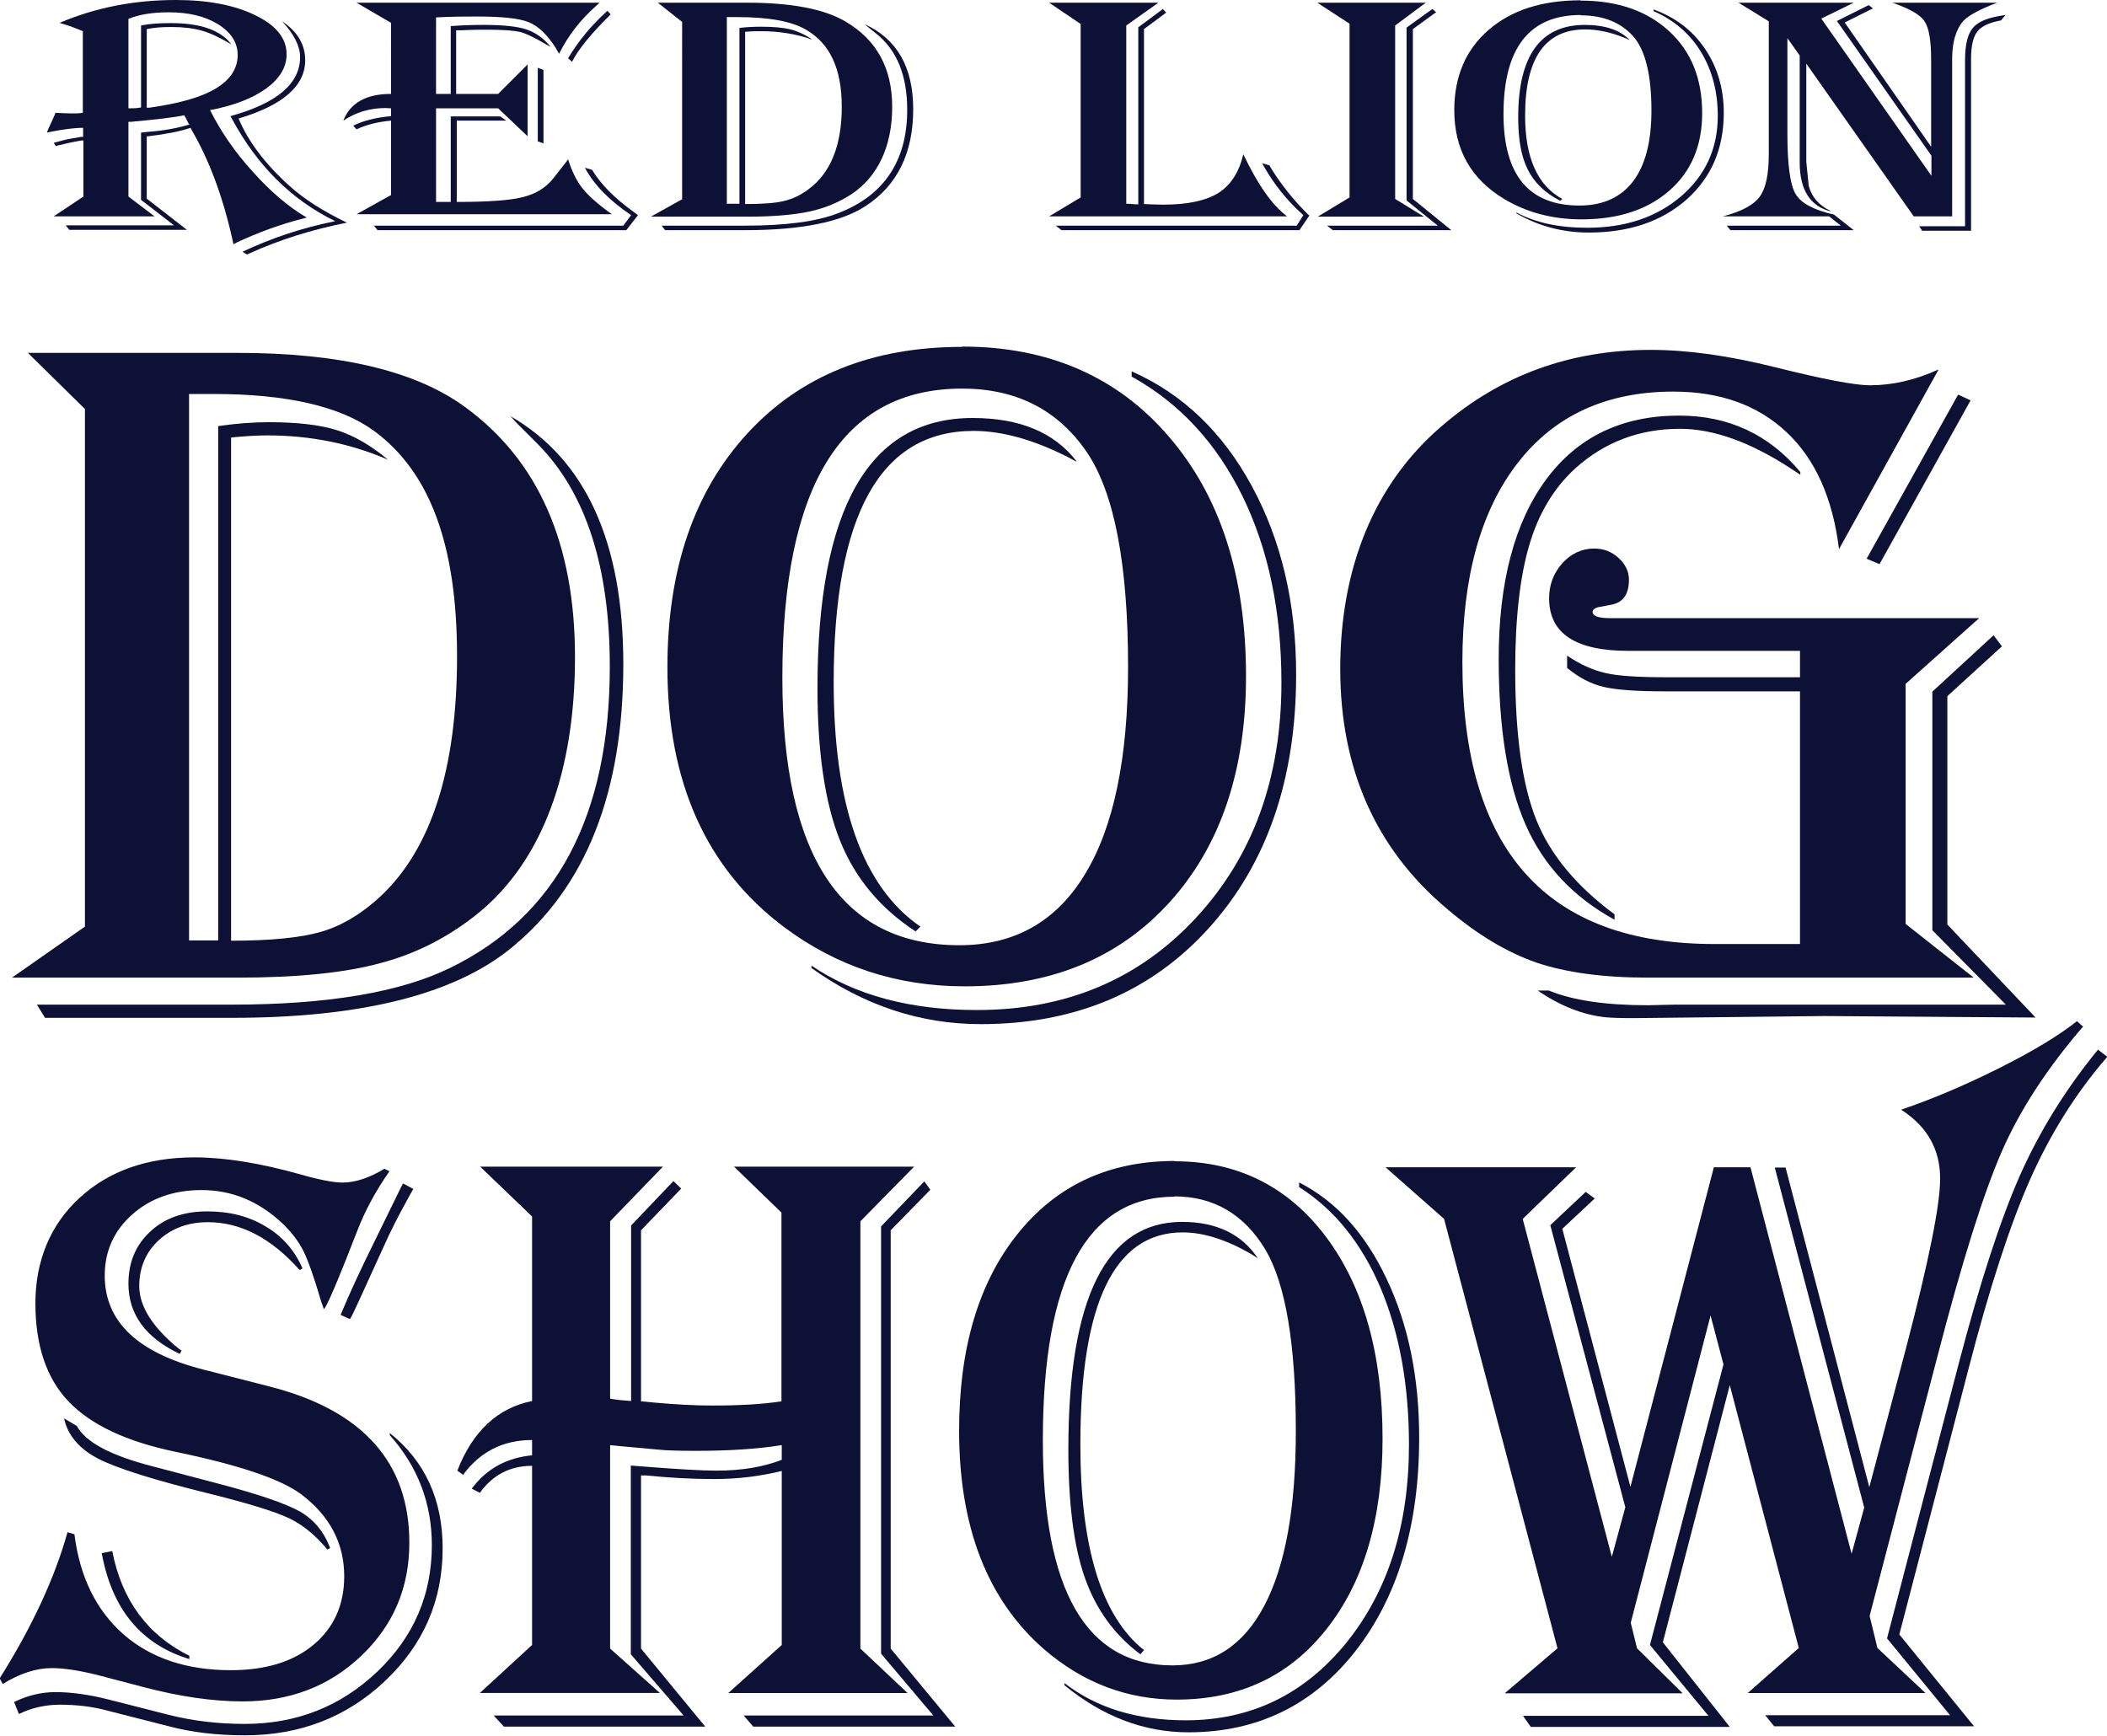
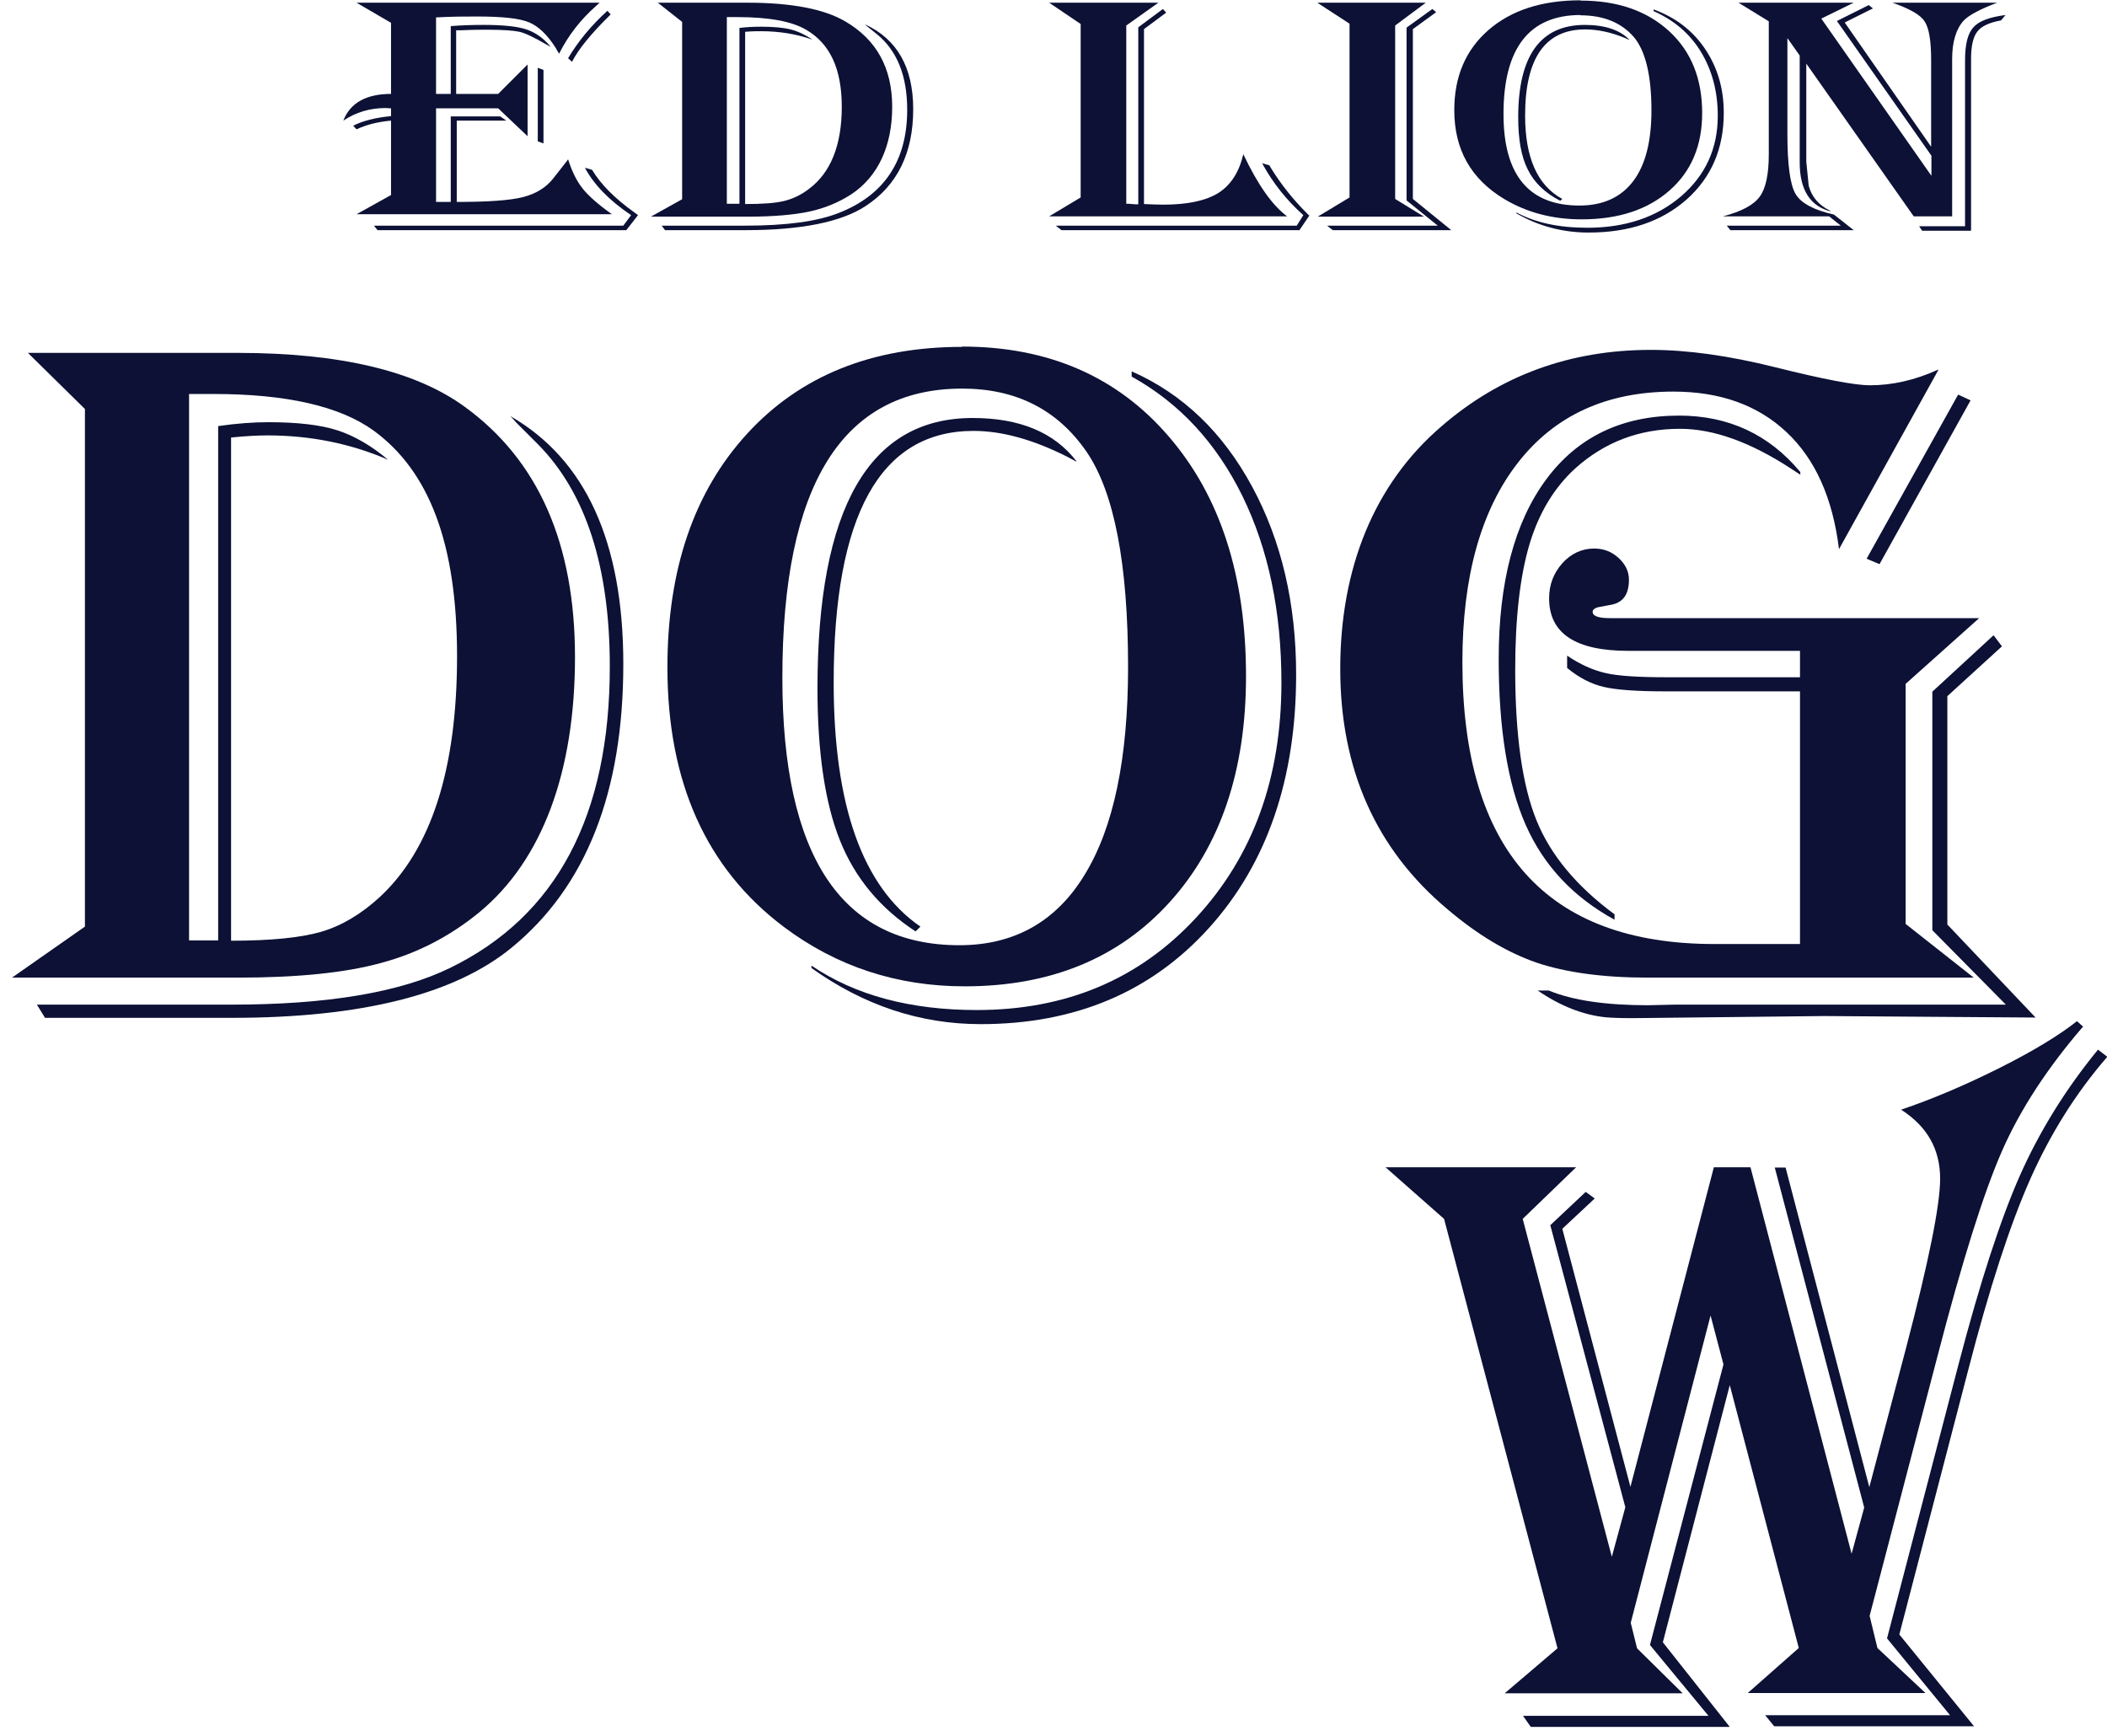
<svg xmlns="http://www.w3.org/2000/svg" id="Layer_2" data-name="Layer 2" viewBox="0 0 70.21 57.84">
  <defs>
    <style>
      .cls-1 {
        fill: #0c1135;
      }
    </style>
  </defs>
  <g id="Layer_1-2" data-name="Layer 1">
    <g>
-       <path class="cls-1" d="M1.99.76c1.2-.51,2.49-.76,3.87-.76,1.07,0,1.96.17,2.65.51.7.34,1.04.77,1.04,1.3,0,.43-.23.81-.68,1.14-.46.33-1.08.57-1.87.72.35.7.82,1.39,1.42,2.05.6.67,1.2,1.18,1.8,1.53l-.11.03c-.75.19-1.49.46-2.22.8l-.11.06-.04-.18c-.32-1.43-.78-2.65-1.36-3.64l-.03-.06c-.35.12-.82.21-1.4.28h-.06v2.08l1.34,1.04h-3.92l-.12-.15h3.61l-1.1-.85v-2.24l.16-.02c.58-.04,1.06-.13,1.45-.25-.03-.04-.05-.07-.05-.08l-.08-.16s-.02-.03-.04-.07c-.31.07-.91.14-1.78.22h-.08v2.49l.87.66H1.79l.99-.66v-1.87h-.06c-.29.05-.56.11-.8.17l-.06.02-.07-.11c.22-.06.4-.11.52-.13l.4-.07h.06v-.3c-.3,0-.67.05-1.12.14l-.08.02c0-.05.06-.17.15-.36,0-.01.05-.1.11-.25,0-.01.01-.03.02-.05.23.01.4.02.53.02.14,0,.26,0,.38-.02V1.04c-.23-.1-.47-.19-.72-.26l-.06-.02ZM4.28.62v2.99c.15,0,.29,0,.42-.03V.85c.28-.06.61-.08,1-.08.99,0,1.66.24,2.01.71-.37-.22-.7-.38-.99-.46-.28-.08-.62-.12-1.02-.12-.31,0-.58.02-.81.07v2.62h.08c1-.14,1.74-.35,2.22-.64.48-.29.73-.66.73-1.12,0-.41-.22-.75-.65-1.02-.44-.27-.98-.4-1.65-.4-.53,0-.98.07-1.34.22ZM7.95,3.95c.32.76.88,1.51,1.69,2.24.51.46,1.15.86,1.92,1.23-1.16.23-2.25.57-3.26,1.03l-.07.03-.15-.09c.97-.46,2-.8,3.09-1.02-1.46-.71-2.6-1.85-3.44-3.41l-.05-.09c1.55-.43,2.32-1.08,2.32-1.97,0-.36-.2-.76-.6-1.19.51.34.77.77.77,1.3,0,.85-.74,1.5-2.22,1.94Z" />
      <path class="cls-1" d="M19.98.09l-.12.11c-.52.46-.93.99-1.23,1.59-.05-.08-.09-.15-.11-.19-.28-.44-.58-.73-.9-.86s-.89-.19-1.72-.19c-.38,0-.84,0-1.37.03v2.55h.49V.87c.38-.03.75-.04,1.1-.04.64,0,1.12.05,1.42.15s.57.29.81.58c-.07-.04-.12-.06-.15-.08-.41-.24-.71-.38-.89-.42s-.54-.07-1.08-.07c-.16,0-.45,0-.87.02h-.16v2.12h1.4l.98-.98v2.39l-.98-.93h-2.07v3.12h.49v-2.85h1.65l.2.14h-1.65v2.71c1.03,0,1.77-.05,2.2-.16.44-.11.78-.32,1.02-.63l.4-.51s.05-.06.09-.12c.13.41.29.73.49.98.19.24.52.53.97.85h-8.51l1.15-.64v-2.48c-.43.04-.81.13-1.15.29l-.11-.12c.31-.16.73-.27,1.26-.32v-.26c-.09,0-.15-.01-.18-.01-.52,0-.99.14-1.41.42.23-.59.76-.89,1.59-.89V.76l-1.15-.67h8.1ZM21.26,7.17l-.39.5h-8.29l-.12-.15h8.31l.26-.35c-.73-.49-1.24-1.02-1.54-1.58l.24.07c.28.47.75.95,1.41,1.42l.12.09ZM18.11,2.33v2.45l-.19-.07v-2.45l.19.07ZM20.35.48l-.05.05c-.62.61-1.03,1.12-1.24,1.53l-.13-.12c.34-.57.78-1.1,1.31-1.58l.11.12Z" />
      <path class="cls-1" d="M21.92.09h2.99c1.46,0,2.55.21,3.25.62,1.05.61,1.57,1.56,1.57,2.85s-.46,2.32-1.37,2.92c-.42.27-.88.46-1.39.57-.51.11-1.2.17-2.05.17h-3.23l1.04-.58V.73l-.81-.64ZM22.16,7.67l-.11-.15h2.78c1.37,0,2.4-.14,3.11-.42,1.52-.59,2.29-1.74,2.29-3.44,0-1.14-.34-1.98-1.02-2.53l-.3-.24s-.04-.03-.09-.08c1.07.49,1.61,1.43,1.61,2.83,0,1.46-.53,2.54-1.59,3.23-.81.53-2.15.8-3.99.8h-2.66ZM24.22.56v6.23h.42V.93c.26-.03.5-.04.72-.04.41,0,.74.03.98.09.24.06.48.17.73.34-.54-.19-1.11-.28-1.72-.28-.13,0-.3,0-.52.02v5.74c.57,0,1-.03,1.29-.1.29-.07.57-.2.83-.4.73-.54,1.1-1.46,1.1-2.74s-.4-2.11-1.19-2.57c-.48-.28-1.24-.42-2.29-.42h-.36Z" />
      <path class="cls-1" d="M34.97.09h3.63l-1.07.76v5.94h.06l.27.02h.07V.91l.82-.61.11.12-.74.55v5.83c.23.01.45.02.65.02.8,0,1.41-.13,1.83-.39.41-.26.69-.69.83-1.29.48,1.01.96,1.7,1.46,2.07h-7.93l1.05-.63V.8l-1.05-.71ZM43.64,7.17l-.34.5h-7.93l-.19-.15h8.03l.22-.35c-.56-.5-1-1.06-1.34-1.67l-.03-.06.24.07.05.09c.34.55.74,1.05,1.21,1.52l.06.06Z" />
      <path class="cls-1" d="M43.91.09h3.6l-1.02.76v5.78l.96.59h-3.54l1.06-.64V.79l-1.06-.69ZM47.85.41l-.77.56v5.66l1.28,1.04h-3.95l-.19-.15h3.69l-1.04-.84V.92l.86-.62.13.11Z" />
      <path class="cls-1" d="M52.67.02c1.23,0,2.21.34,2.95,1.02s1.1,1.59,1.1,2.73c0,1.08-.36,1.94-1.09,2.58-.73.64-1.7.96-2.93.96-.97,0-1.83-.23-2.58-.68-1.11-.67-1.66-1.65-1.66-2.96,0-1.12.38-2.01,1.14-2.67.76-.66,1.78-.99,3.07-.99ZM52.67.5c-1.71,0-2.57,1.1-2.57,3.3,0,2.03.84,3.05,2.53,3.05.78,0,1.38-.27,1.79-.81.41-.54.61-1.33.61-2.36,0-1.17-.2-1.99-.59-2.45-.42-.48-1.01-.72-1.78-.72ZM55.09.31c.72.26,1.3.69,1.72,1.31.42.62.63,1.33.63,2.14,0,1.19-.41,2.15-1.24,2.89-.83.73-1.91,1.1-3.26,1.1-.86,0-1.67-.21-2.41-.64v-.03c.63.34,1.41.51,2.36.51,1.27,0,2.31-.35,3.13-1.05.81-.7,1.22-1.59,1.22-2.68,0-.81-.19-1.52-.56-2.13-.37-.61-.9-1.06-1.58-1.36v-.06ZM54.29,1.33l-.13-.06c-.49-.2-.93-.29-1.34-.29-1.33,0-2,.96-2,2.87,0,1.4.41,2.33,1.24,2.78l-.07.06c-.51-.26-.87-.61-1.08-1.04-.22-.43-.32-1.01-.32-1.74,0-2.05.74-3.08,2.22-3.08.67,0,1.17.17,1.48.49Z" />
      <path class="cls-1" d="M66.55.09c-.58.22-.95.42-1.12.6-.25.28-.38.71-.38,1.27v5.25h-1.28l-3.58-5.09v3.27s.08.8.08.8c.1.37.33.64.69.82l.06.04c-.7-.17-1.05-.72-1.05-1.64v-.52s0-3.04,0-3.04l-.41-.58v3.2c0,1.01.09,1.68.27,1.99.18.31.61.54,1.28.69l.66.52h-4.11l-.12-.15h3.8l-.39-.31h-3.54c.62-.16,1.03-.38,1.23-.66.2-.27.3-.74.3-1.41V.71l-1.01-.62h3.84l-1.08.53,3.67,5.24v-.67l-3.15-4.49,1.06-.53.14.11-.94.47,2.88,4.14v-2.89c0-.64-.07-1.07-.22-1.29-.14-.22-.5-.42-1.07-.62h3.45ZM66.82.51l-.14.17c-.39.07-.65.19-.79.37-.14.18-.21.48-.21.91v5.73h-1.63l-.1-.15h1.53V2c0-.52.09-.89.28-1.09.18-.21.54-.34,1.07-.41Z" />
      <path class="cls-1" d="M.93,11.76h6.98c3.41,0,5.94.6,7.58,1.8,2.45,1.78,3.67,4.56,3.67,8.34s-1.07,6.77-3.21,8.52c-.97.79-2.05,1.35-3.25,1.67-1.2.33-2.79.49-4.78.49H.4l2.43-1.7V13.63l-1.9-1.87ZM1.5,33.92l-.27-.44h6.49c3.19,0,5.61-.41,7.27-1.22,3.56-1.73,5.33-5.08,5.33-10.05,0-3.32-.8-5.79-2.39-7.4l-.71-.71s-.09-.1-.21-.23c2.5,1.44,3.76,4.19,3.76,8.26,0,4.27-1.24,7.42-3.72,9.45-1.9,1.56-5.01,2.34-9.32,2.34H1.5ZM6.3,13.13v18.21h.97V14.2c.61-.09,1.18-.13,1.68-.13.97,0,1.73.09,2.29.27s1.13.51,1.69.98c-1.25-.54-2.59-.81-4.02-.81-.31,0-.71.02-1.21.07v16.77c1.32,0,2.33-.1,3.01-.3s1.33-.59,1.95-1.16c1.71-1.59,2.57-4.26,2.57-8.02s-.93-6.17-2.78-7.52c-1.12-.81-2.9-1.22-5.33-1.22h-.83Z" />
      <path class="cls-1" d="M32.06,11.55c2.87,0,5.17,1,6.88,2.99,1.72,1.99,2.58,4.65,2.58,7.99,0,3.15-.85,5.66-2.54,7.53s-3.97,2.81-6.83,2.81c-2.26,0-4.27-.66-6.03-1.98-2.59-1.95-3.88-4.83-3.88-8.65,0-3.27.89-5.86,2.66-7.79,1.77-1.93,4.16-2.89,7.16-2.89ZM32.06,12.95c-3.99,0-5.99,3.21-5.99,9.64,0,5.94,1.97,8.91,5.9,8.91,1.83,0,3.23-.79,4.18-2.36.96-1.57,1.44-3.88,1.44-6.91,0-3.43-.46-5.82-1.38-7.17-.97-1.41-2.35-2.11-4.15-2.11ZM37.72,12.38c1.69.75,3.02,2.02,4,3.83.98,1.81,1.47,3.9,1.47,6.27,0,3.48-.97,6.3-2.9,8.44s-4.47,3.21-7.61,3.21c-2.01,0-3.89-.62-5.64-1.87v-.08c1.46.99,3.3,1.48,5.51,1.48,2.97,0,5.4-1.02,7.3-3.07,1.9-2.05,2.85-4.66,2.85-7.84,0-2.37-.43-4.44-1.3-6.22-.87-1.77-2.1-3.1-3.69-3.98v-.18ZM35.86,15.38l-.3-.16c-1.13-.57-2.17-.86-3.12-.86-3.11,0-4.66,2.8-4.66,8.39,0,4.09.96,6.8,2.89,8.13l-.16.16c-1.18-.77-2.02-1.78-2.52-3.03-.5-1.25-.75-2.94-.75-5.07,0-6.01,1.72-9.01,5.17-9.01,1.57,0,2.72.48,3.46,1.44Z" />
      <path class="cls-1" d="M64.59,12.33l-3.31,5.97c-.21-1.7-.79-3-1.75-3.9s-2.21-1.35-3.77-1.35c-2.22,0-3.95.79-5.18,2.37-1.23,1.58-1.85,3.79-1.85,6.64,0,6.27,2.8,9.4,8.4,9.4h2.85v-8.42h-4.47c-.97,0-1.66-.05-2.08-.15-.42-.1-.82-.31-1.21-.63v-.41c.43.29.85.48,1.28.58s1.12.14,2.07.14h4.41v-.88h-5.72c-1.76,0-2.64-.58-2.64-1.75,0-.46.15-.84.44-1.17.29-.32.65-.49,1.06-.49.31,0,.58.1.81.31.23.21.35.45.35.73,0,.48-.19.75-.57.83l-.43.08c-.14.03-.21.09-.21.16,0,.14.19.21.58.21h12.3l-2.45,2.19v8l2.27,1.79h-10.85c-1.5,0-2.74-.17-3.72-.5-.98-.34-1.97-.93-2.98-1.79-2.37-1.99-3.56-4.66-3.56-8s1.12-6.15,3.37-8.08c1.96-1.7,4.29-2.55,6.98-2.55,1.21,0,2.59.19,4.15.58,1.6.4,2.65.6,3.15.6.74,0,1.5-.17,2.27-.52ZM59.99,15.82l-.32-.21c-1.35-.88-2.58-1.32-3.69-1.32-1.35,0-2.51.44-3.49,1.32-.71.65-1.22,1.5-1.53,2.55-.31,1.05-.47,2.44-.47,4.16,0,2.19.24,3.86.71,5.02.47,1.16,1.34,2.2,2.6,3.13v.18c-1.37-.75-2.36-1.8-2.96-3.16-.6-1.36-.9-3.2-.9-5.53,0-2.56.53-4.56,1.58-5.98,1.05-1.42,2.53-2.13,4.43-2.13,1.65,0,3,.63,4.04,1.88v.1ZM66.72,21.53l-1.83,1.67v7.61l2.94,3.1-7.04-.05-6.38.07c-.4,0-.71-.01-.92-.03-.74-.08-1.49-.37-2.25-.89h.37c.8.33,1.9.49,3.3.49l.89-.02h11.04l-2.45-2.48v-7.95l2.04-1.88.28.37ZM65.66,13.35l-3.03,5.45-.43-.18,3.05-5.47.41.19Z" />
-       <path class="cls-1" d="M12.98,39.03c-.45.64-.81,1.3-1.08,2-.53,1.37-.88,2.21-1.05,2.52l-.06.08c-.03-.1-.06-.18-.08-.23-.24-.82-.44-1.39-.6-1.71-.16-.32-.39-.62-.7-.92-.79-.74-1.68-1.11-2.69-1.11-.93,0-1.7.27-2.31.81-.61.54-.92,1.22-.92,2.04,0,1.53,1.09,2.57,3.28,3.13l2.19.56c3.12.79,4.68,2.53,4.68,5.21,0,1.5-.53,2.75-1.6,3.77-1.07,1.02-2.39,1.52-3.96,1.52-.99,0-2.09-.16-3.31-.48l-1.52-.4c-.61-.15-1.12-.23-1.52-.23-.53,0-1.07.18-1.64.53l-.1-.19c1.07-1.7,1.83-3.33,2.26-4.87l.23.07c.18,1.43.73,2.54,1.64,3.34.91.79,2.1,1.19,3.57,1.19,1.16,0,2.08-.28,2.76-.85.68-.57,1.02-1.33,1.02-2.28,0-1.1-.48-2.01-1.43-2.73-.68-.51-2.08-.98-4.2-1.42-1.63-.34-2.82-.9-3.56-1.68-.74-.78-1.1-1.87-1.1-3.27s.49-2.61,1.47-3.51c.98-.9,2.26-1.35,3.83-1.35,1.01,0,2.19.19,3.54.57.63.18,1.1.27,1.4.27.42,0,.89-.16,1.39-.46l.14.07ZM12.98,47.75c1.18.94,1.77,2.22,1.77,3.85,0,1.74-.64,3.21-1.92,4.42-1.28,1.21-2.84,1.81-4.67,1.81-.93,0-1.78-.1-2.53-.3l-2.08-.53c-.48-.13-1-.19-1.56-.19-.49,0-.95.11-1.36.31l-.16-.4c.45-.22.91-.33,1.38-.33.52,0,1.11.08,1.78.25l2,.51c.8.2,1.63.3,2.52.3,1.73,0,3.2-.58,4.42-1.74,1.22-1.16,1.82-2.57,1.82-4.22,0-1.39-.47-2.62-1.4-3.66v-.08ZM2.12,47.26l.44.26c.29.54,1.12.98,2.5,1.34l2.09.55c1.42.37,2.36.69,2.84.96.47.27.81.68,1.01,1.22l-.09.05c-.39-.47-.81-.82-1.27-1.04s-1.33-.49-2.61-.81c-1.87-.46-3.12-.85-3.76-1.18s-1.02-.79-1.14-1.36ZM3.74,51.69c.32,1.64,1.18,2.8,2.57,3.49v.11c-1.61-.49-2.58-1.67-2.92-3.53l.35-.07ZM9.99,42.33c-.95-1.07-1.97-1.6-3.06-1.6-.66,0-1.2.2-1.64.6-.43.4-.65.91-.65,1.53,0,.67.44,1.37,1.31,2.08l.1.07-.06.11c-1.14-.54-1.71-1.32-1.71-2.34,0-.71.24-1.29.73-1.74.48-.45,1.12-.67,1.89-.67s1.4.17,1.95.5c.56.33.97.8,1.23,1.4l-.09.05ZM13.78,39.61l-.12.21c-.35.63-.66,1.23-.91,1.8-.61,1.34-.95,2.09-1.03,2.24l-.06.1-.31-.14.05-.12c.25-.6.61-1.38,1.09-2.35l.88-1.8.06-.11.34.18Z" />
-       <path class="cls-1" d="M15.99,38.88h6.1l-1.76,1.82v5.91c.2.04.43.06.7.08v-5.85l1.41-1.48.26.25-1.34,1.39v5.7l.43.04c.67.06,1.31.1,1.93.1.9,0,1.67-.04,2.32-.14v-6.29l-1.58-1.53h6l-1.79,1.82v14.24l1.57,1.48h-5.97l1.78-1.6v-5.8c-.73.18-1.48.27-2.25.27-.73,0-1.48-.04-2.26-.12h-.18s0,5.77,0,5.77l2.14,2.6h-6.71l-.34-.37h6.33l-1.76-2.04v-6.29l.38.03c1.14.09,1.97.14,2.48.14.83,0,1.55-.12,2.17-.36v-.49c-.81.13-1.76.19-2.84.19-.58,0-1-.01-1.27-.04l-1.31-.12c-.05,0-.15-.02-.3-.03v6.78l1.66,1.48h-6l1.74-1.6v-5.97c-.73,0-1.31.3-1.74.9l-.27-.14c.5-.67,1.17-1.03,2.01-1.11v-.51c-.97,0-1.73.39-2.3,1.16l-.19-.14c.51-1.31,1.34-2.09,2.49-2.32v-6.15l-1.74-1.67ZM31,39.65l-1.32,1.35v13.94l2.15,2.6h-6.73l-.32-.37h6.32l-1.74-2.06v-14.24l1.44-1.5.21.29Z" />
-       <path class="cls-1" d="M39.14,38.7c2.1,0,3.78.84,5.04,2.51,1.26,1.68,1.89,3.92,1.89,6.73,0,2.65-.62,4.77-1.86,6.34-1.24,1.58-2.91,2.36-5,2.36-1.65,0-3.12-.56-4.41-1.67-1.89-1.64-2.84-4.07-2.84-7.29,0-2.75.65-4.94,1.95-6.56s3.04-2.43,5.24-2.43ZM39.14,39.88c-2.92,0-4.39,2.71-4.39,8.12,0,5,1.44,7.5,4.32,7.5,1.34,0,2.36-.66,3.06-1.99s1.05-3.26,1.05-5.82c0-2.89-.34-4.9-1.01-6.04-.71-1.18-1.72-1.78-3.04-1.78ZM43.28,39.4c1.24.63,2.21,1.7,2.93,3.23.72,1.52,1.08,3.28,1.08,5.28,0,2.93-.71,5.3-2.12,7.11-1.41,1.8-3.27,2.71-5.57,2.71-1.47,0-2.85-.52-4.13-1.57v-.07c1.07.83,2.42,1.24,4.04,1.24,2.17,0,3.95-.86,5.35-2.58,1.39-1.72,2.09-3.92,2.09-6.6,0-2-.32-3.74-.95-5.24-.64-1.49-1.54-2.61-2.71-3.35v-.15ZM41.91,41.93l-.22-.14c-.83-.48-1.59-.72-2.28-.72-2.28,0-3.41,2.36-3.41,7.07,0,3.44.71,5.73,2.12,6.85l-.12.14c-.87-.65-1.48-1.5-1.85-2.55s-.55-2.48-.55-4.27c0-5.06,1.26-7.59,3.79-7.59,1.15,0,1.99.41,2.53,1.22Z" />
      <path class="cls-1" d="M69.43,34.19c-1.2,1.39-2.11,2.78-2.72,4.17s-1.33,3.68-2.16,6.88l-2.25,8.61.26,1.07,1.6,1.5h-5.92l1.7-1.5-2.3-8.76-2.23,8.57,2.23,2.82h-6.63l-.26-.37h6.18l-1.95-2.36,2.45-9.35-.43-1.63-2.66,10.24.21.85,1.52,1.5h-5.93l1.76-1.5-3.78-14.31-1.95-1.72h6.35l-1.78,1.72,2.97,11.26.45-1.65-2.5-9.4,1.18-1.11.3.22-1.08,1.01,2.27,8.6,2.78-10.65h1.22l3.37,12.88.42-1.54-2.98-11.33h.36l2.79,10.65,1.22-4.62c.76-2.9,1.14-4.78,1.14-5.66,0-.98-.43-1.74-1.3-2.3,1.01-.34,2.1-.8,3.26-1.38,1.16-.58,2.02-1.11,2.6-1.57l.21.19ZM70.21,35.23c-1.04,1.2-1.89,2.56-2.56,4.07s-1.36,3.63-2.06,6.34l-2.3,8.83,2.49,3.06h-6.66l-.3-.37h6.16l-2.1-2.56,2.39-9.16c.71-2.71,1.39-4.8,2.04-6.27.65-1.46,1.51-2.86,2.6-4.19l.3.23Z" />
    </g>
  </g>
</svg>